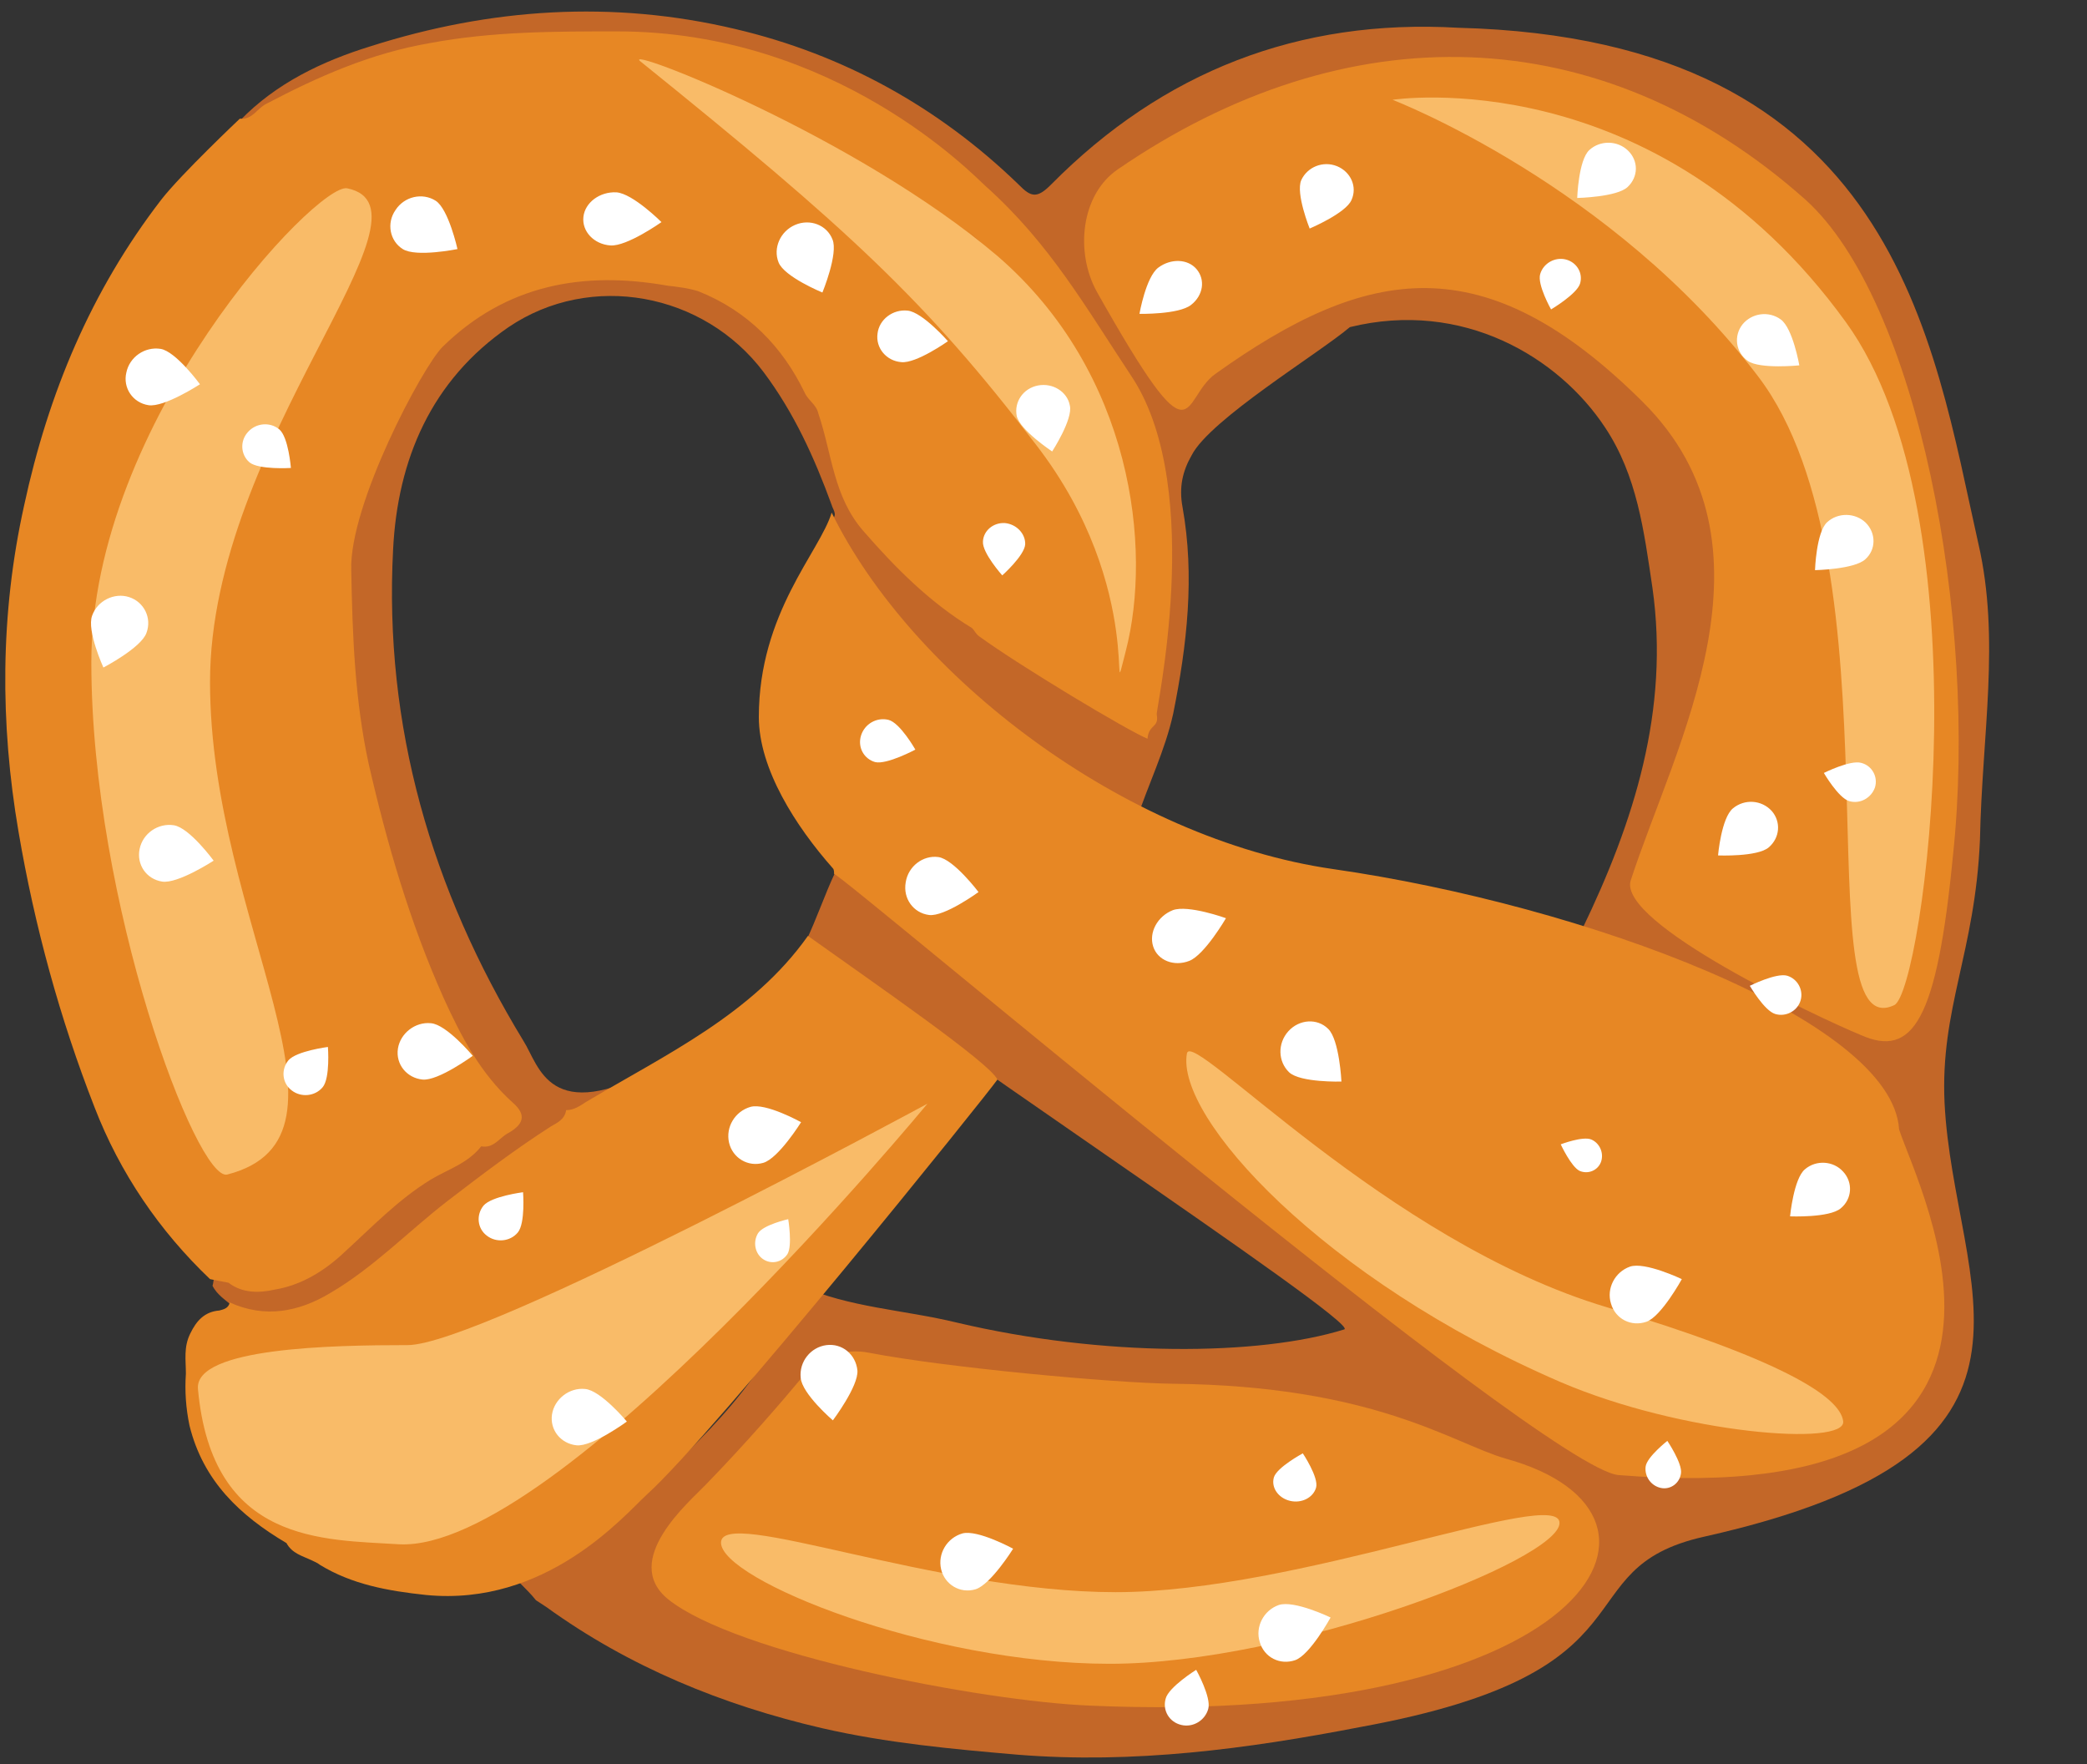
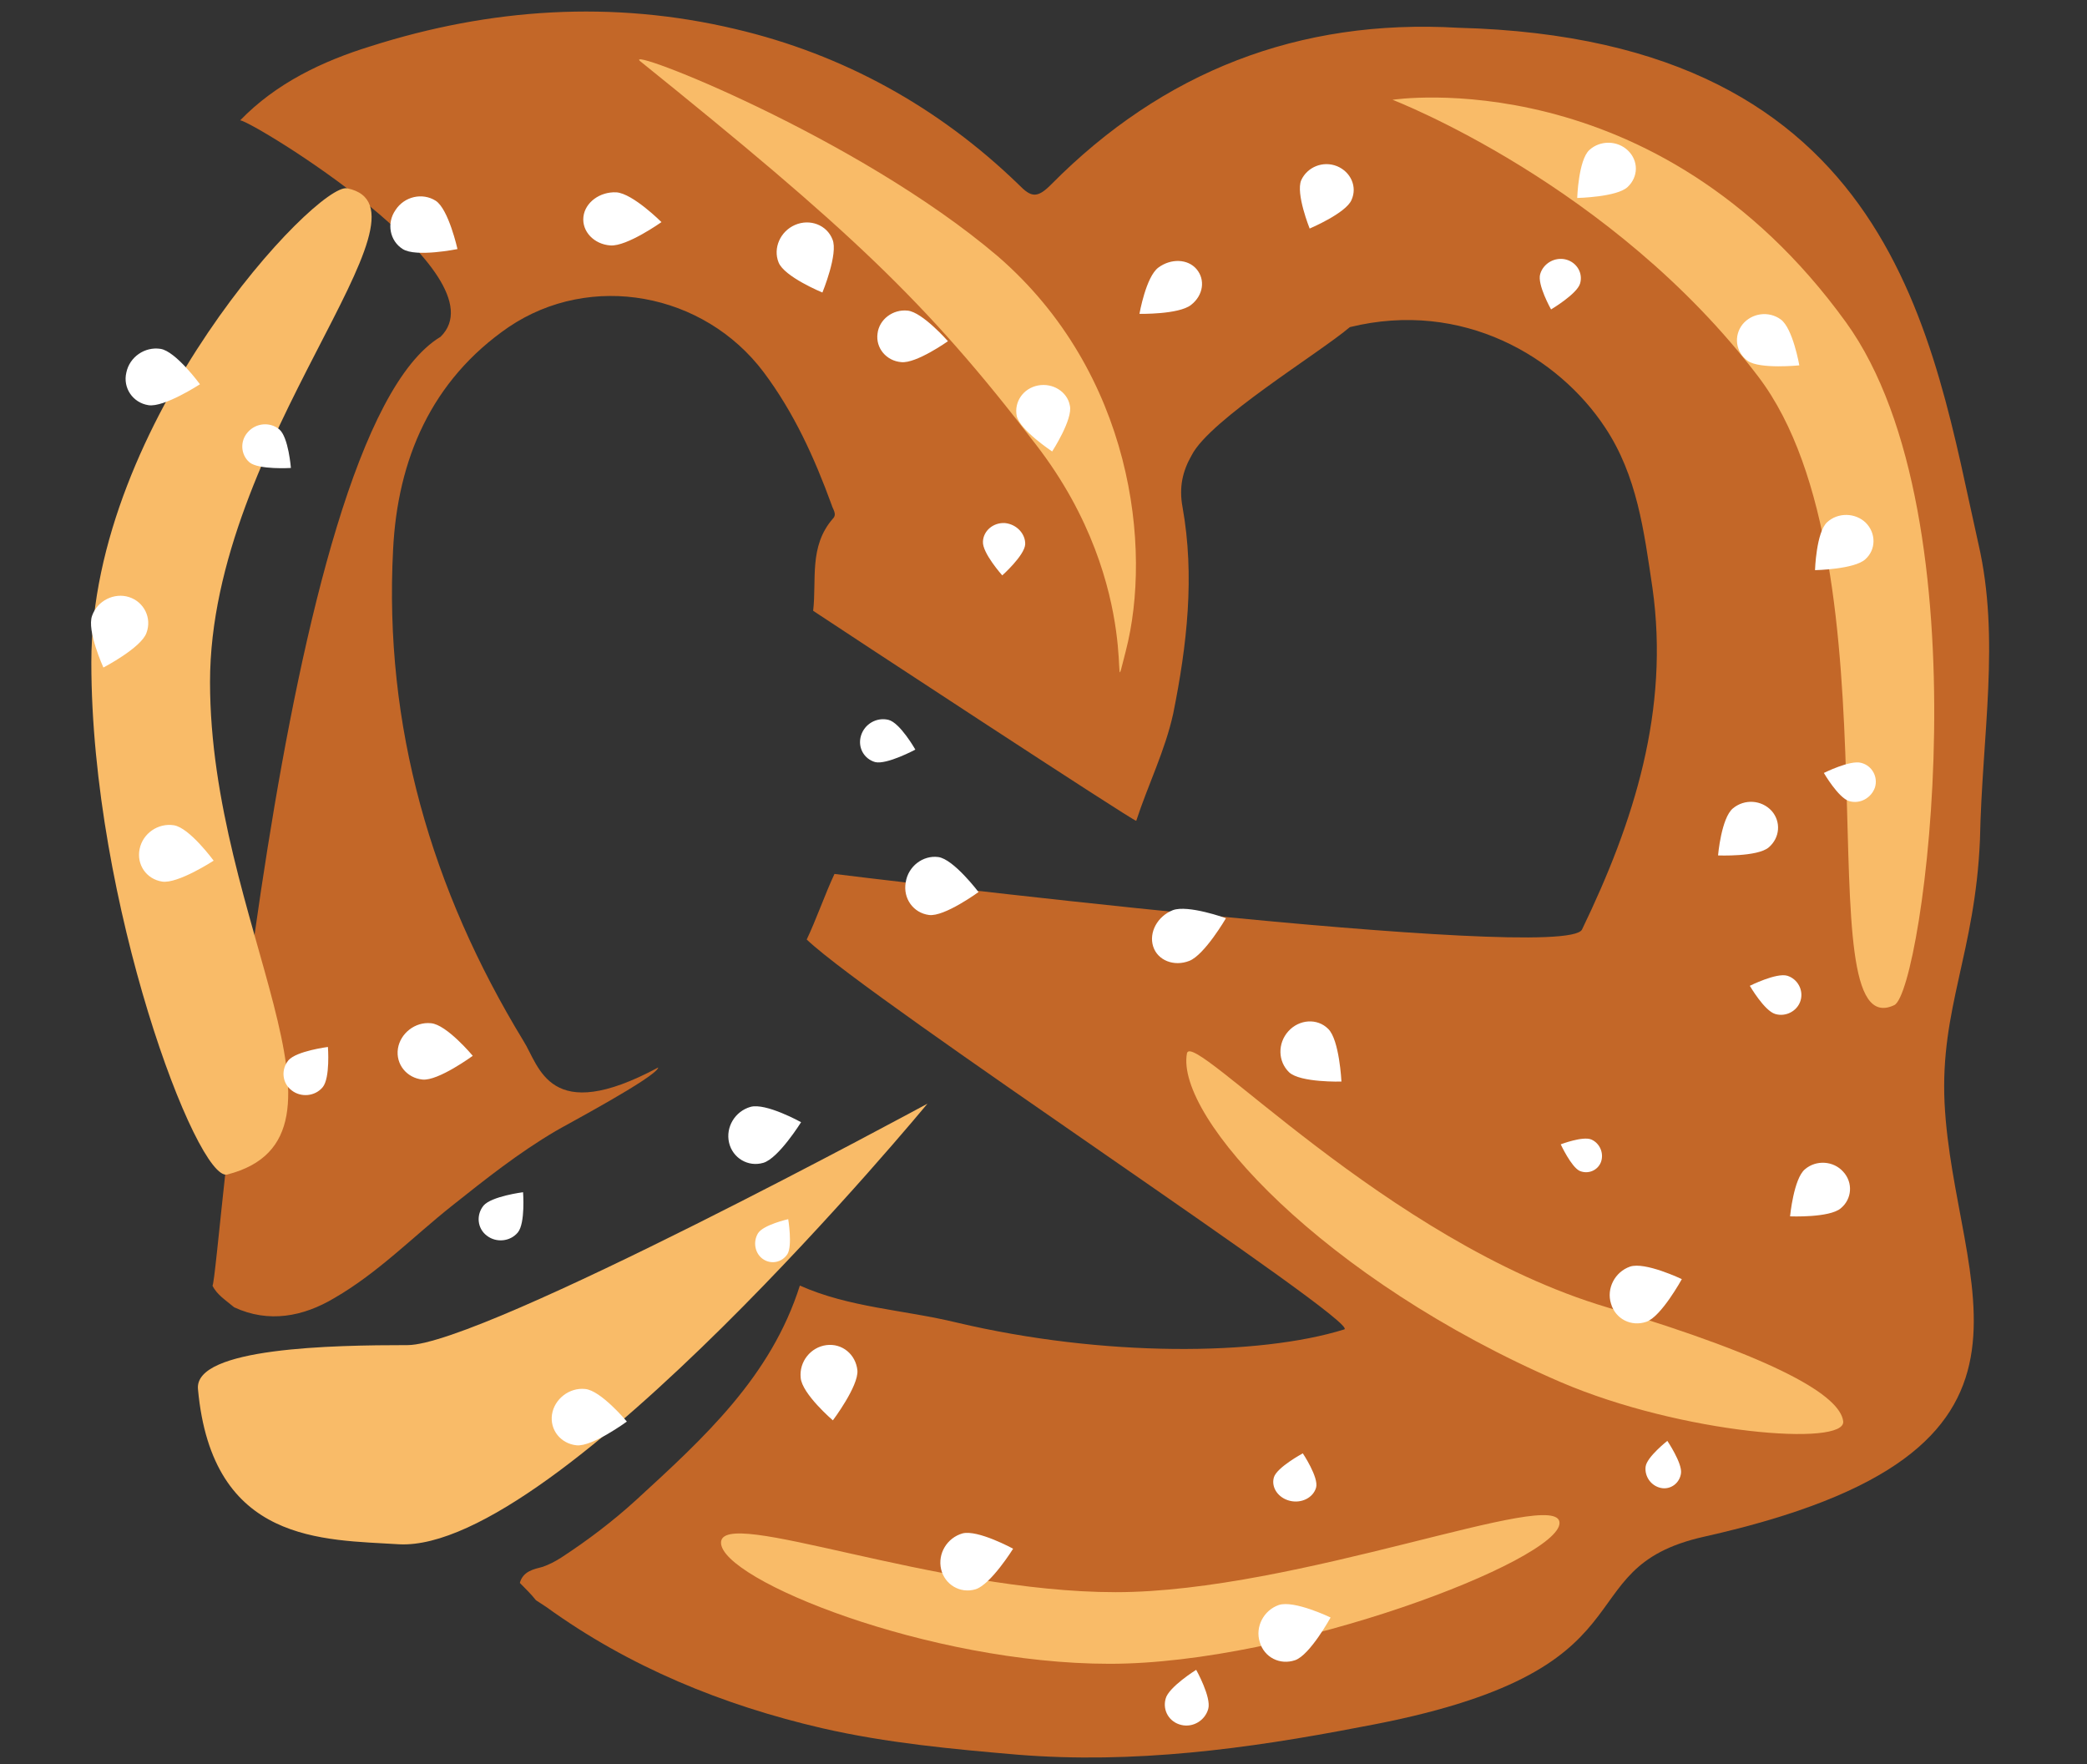
<svg xmlns="http://www.w3.org/2000/svg" height="438.4" preserveAspectRatio="xMidYMid meet" version="1.0" viewBox="-1.3 -2.9 518.7 438.4" width="518.7" zoomAndPan="magnify">
  <rect x="-1.3" y="-2.9" width="518.7" height="438.4" fill="#333333" stroke="none" />
  <g id="change1_1">
    <path d="M490.4,132.2C479,81.7,470,6.8,361.1,4c-39.6-2.3-73.4,10.9-101.2,39c-3.4,3.4-4.9,3.2-8,0 c-19.8-19.2-43.6-32.4-70.5-38.7c-30.4-7.2-60.8-5.2-90.6,4.3c-12,3.7-23.5,9.2-32.4,18.4c3.2,0.3,65.6,38.3,49.8,53.8 c-40.6,24.4-55.2,236.1-56.7,235.8c1.1,2.3,3.4,3.7,5.4,5.4c8.6,4,17.2,2.3,24.9-2.3c10.9-6.3,19.5-15.2,29.2-22.9 c8.3-6.6,16.6-13.2,25.8-18.6c1.4-0.9,25.2-13.5,25.5-15.8c-27.2,14.6-29.5-0.3-33.5-6.6c-22.9-37.6-34.7-78.3-32.4-122.1 c1.1-22.4,9.5-42.1,28.7-55.3c20.4-13.8,48.5-8.6,63.4,11.2c7.5,10,12.6,21.2,16.9,33c0.3,1.1,1.4,2.3,0.3,3.4 c-6,6.9-4,15.2-4.9,22.9c6.9,4.6,79.4,52.2,80.3,52.2c2.9-8.9,7.2-17.5,9.2-26.7c3.4-16.9,5.4-34.1,2.3-51.3 c-0.9-4.9,0-8.9,2.3-12.9c4.6-8.9,31.5-25.2,39.3-31.8c28.1-6.9,51.9,7.5,63.4,24.9c8,12,9.7,25.8,11.8,39.9 c4.3,30.4-4.6,58.2-17.5,84.9c-4,8.6-183.5-13.5-185.8-13.8c-2.3,4.9-4.6,11.5-6.9,16.3c16.3,15.5,138.2,95.5,133.6,96.9 c-21.2,6.6-59.9,6.9-96.3-1.7c-13.2-3.2-26.7-3.7-39-9.2c-7.2,22.7-23.8,37.8-40.7,53.3c-5.7,5.2-12,10-18.6,14.3 c-1.4,0.9-2.9,1.7-4.6,2.3c-2.3,0.6-4.9,1.1-5.7,4c1.4,1.4,2.9,2.9,4,4.3c0.9,0.6,1.7,1.1,2.6,1.7c20.6,14.9,43.9,24.4,68.5,30.1 c16.1,3.7,32.4,5.2,48.7,6.6c28.7,2.3,56.8-1.4,85.2-6.9c75.7-13.8,49.6-39.3,85.4-47.3c94.6-21.2,62-61.6,59.7-107.8 c-1.1-23.5,7.6-37.3,8.8-65.4C491.3,179.8,495.9,156,490.4,132.2z" fill="#C36728" />
  </g>
  <g id="change2_1">
-     <path d="M280.3,91.2c-11.8-17.8-20.6-33.5-36.7-47.9c-3.2-2.9-37.3-38.4-91.5-38.4c-15.5,0-31,0-46.5,2.9 C91,10.3,77.8,16.1,64.9,22.9c-2.3,1.1-3.4,4-6.6,3.7c0,0-14.6,13.8-19.5,20.1c-17.5,22.7-28.1,48.2-34.1,76c-6,27-6,54.2-1.4,81.1 c4,23.5,10.3,46.5,18.9,68.5c6.3,16.3,16.1,30.7,28.7,42.7c1.4,0.3,3.2,0.6,4.6,0.9l0,0c3.4,2.6,7.5,2.6,11.5,1.7 c6.6-1.1,12.3-4.6,17.2-9.2c6.9-6.3,13.5-13.2,21.5-18.1c4.3-2.6,9.2-4,12.6-8.3c-1.4-1.4-2.9-2.9-4-4.3c1.1,1.4,2.6,2.9,4,4.3 c3.2,0.6,4.6-2.3,6.9-3.4c3.4-2,4.6-4.3,0.9-7.5c-8-7.2-12.9-16.6-17.2-26.1c-8.3-18.6-14-38.1-18.6-58.2c-3.4-15.8-4-31.5-4.3-47.9 c-0.6-16.3,17.8-50.8,22.7-55.6c15.8-15.5,35-18.9,55.9-15.2c2.6,0.3,5.2,0.6,7.7,1.4c12.3,4.9,20.9,13.8,26.4,25.2 c0.9,2,2.9,2.9,3.4,5.2c3.4,10,3.7,20.6,11.2,29.2c8,9.2,16.6,17.8,27,24.1c0.6,0.6,0.9,1.4,1.7,2c10.3,7.5,37,23.5,41.9,25.5 c0.3-3.7,2.9-2.6,2.3-6C285.7,174.6,298.3,119.3,280.3,91.2z M238.7,53.9c3.2,2.9,6.3,6,9.5,9.2C245,59.9,241.8,56.8,238.7,53.9z M199.5,229.7c-13.8,19.5-35.4,29.5-55.2,41.3c-1.4,0.9-2.9,2-4.9,2c-0.3,2.3-2.3,3.2-3.7,4c-8.9,5.7-17.2,12-25.8,18.6 c-9.7,7.5-18.4,16.6-29.2,22.9c-7.7,4.6-16.1,6.3-24.9,2.3c-0.3,1.4-1.4,1.7-2.6,2c-3.7,0.3-5.7,2.6-7.2,5.7 c-1.7,3.4-1.1,6.6-1.1,10c-0.3,4.3,0,8.6,0.9,12.9c3.4,13.8,12.6,22.4,24.1,29.2c1.4,2.6,4,3.2,6.3,4.3c0.6,0.3,1.4,0.6,2,1.1 c8,4.9,17,6.5,26.4,7.5c29.8,2.9,49-19.5,54.8-24.9c16.9-15.2,84.9-99.8,87.2-103.2C244.7,261.2,215.6,241.2,199.5,229.7z M470.7,277.8c-1.7-27.5-78.6-55.8-140.6-64.7c-52.2-7.5-104.9-48.2-124.7-88.6c-2.9,9.7-18.1,24.9-18.1,50.8 c0,12.9,9.2,27.2,18.4,37.6c0.3,0.3,0.3,0.9,0.3,1.4c2.3,0.3,176.6,148,195,149.4C517.4,373,475.5,292.7,470.7,277.8z M372.9,359.6 c50.8,14,19.2,66.8-103.2,61.4c-27.2-1.1-88-12.9-104.9-26.4c-12-9.7,5.4-24.4,9.2-28.4c10.3-10.6,18.9-20.6,24.4-27.2 c4-4.9,10.3-6.9,16.3-5.7c19.2,3.7,60.5,7.5,75.4,7.7C340.5,341.5,359.7,355.8,372.9,359.6z M484.1,209.6 c6.3-59.1-8.9-137.9-36.7-162.9c-51-45.3-114.1-46.5-170.9-7.5c-9.2,6.3-10.6,20.6-5.2,30.4c25.2,44.7,20.6,26.7,29.5,20.4 c37.8-27,66.8-32.1,106.1,6.9c36.1,35.8,8,85.4-2.9,119c-3.4,10.6,46.7,34.1,57.1,38.4C474.1,260.1,480.1,250.9,484.1,209.6z" fill="#E78724" />
-   </g>
+     </g>
  <g id="change3_1">
    <path d="M50.9,166.6c0,59.9,40.7,113,4.3,122.4c-7.5,2-33.8-67.4-33.8-127.3S77.5,42.4,85,43.9 C109.7,49,50.9,106.7,50.9,166.6z M278.5,158.9c6.6-25.5,1.7-69.1-31.8-98.1c-35-29.8-93.5-52.5-88.9-48.5 c51.6,41.6,71.1,59.6,98.3,95.2C284.3,143.9,273.7,177.5,278.5,158.9z M276,392.8c-45,0-98.1-21.5-98.1-12.3 c0,9.2,51.6,30.1,96.6,30.1s111.8-25.8,111.8-35S321.3,392.8,276,392.8z M469.5,246.9c7.2-3.4,23.2-121-12-169.7 c-47.3-65.4-112.7-55.3-112.7-55.3s54.5,20.9,90.9,68.8C471.8,138.2,446.6,257.8,469.5,246.9z M398.1,322 c-54.8-16.3-103.2-69.4-104.4-63.1c-2.9,15.8,33.8,56.2,92.9,81.7c30.1,12.9,71.1,16.1,70.2,9.7C456,344.1,441.1,334.9,398.1,322z M100,331.4c-18.6,0-53,0.6-52.1,10.9c3.5,38.6,31.3,37.4,50,38.6c39.3,2,131.3-109.5,131.3-109.5S118.6,331.4,100,331.4z" fill="#F9BB68" />
  </g>
  <g id="change4_1">
    <path d="M216.8,80c0.4-3.5,3.8-6.1,7.5-5.7c3.7,0.4,10,7.6,10,7.6s-7.9,5.6-11.6,5.2C219,86.8,216.3,83.6,216.8,80z M331,38.4c-3.5-1.4-7.4,0.2-8.9,3.5c-1.4,3.3,2.1,12,2.1,12s9-3.8,10.4-7.1C336.1,43.5,334.4,39.8,331,38.4z M403.3,34.5 c-2.6-2.5-6.9-2.6-9.6-0.1c-2.7,2.5-3,11.9-3,11.9s9.8-0.2,12.5-2.7C405.9,41.1,406,37.1,403.3,34.5z M391.4,67.6 c0.8-2.6-0.8-5.3-3.5-6c-2.7-0.7-5.6,0.9-6.4,3.6c-0.8,2.6,2.7,8.8,2.7,8.8S390.6,70.2,391.4,67.6z M248.5,127.1 c-2.9-0.2-5.4,1.9-5.5,4.6c-0.2,2.8,4.8,8.4,4.8,8.4s5.5-4.9,5.7-7.7C253.6,129.8,251.4,127.4,248.5,127.1z M256.7,92.9 c-3.7,0.7-6,4.1-5.3,7.6c0.8,3.5,8.8,8.8,8.8,8.8s5.2-8,4.4-11.4C264,94.5,260.4,92.2,256.7,92.9z M296.1,64 c-2.2-2.6-6.4-2.7-9.5-0.4s-4.7,11.5-4.7,11.5s9.7,0.2,12.8-2.2S298.3,66.6,296.1,64z M433.1,86.8c3,2.1,12.8,1.1,12.8,1.1 s-1.6-9.2-4.6-11.4s-7.2-1.6-9.5,1.2C429.5,80.6,430.1,84.7,433.1,86.8z M447.3,287.7c-2.8,2.3-3.7,11.7-3.7,11.7s9.8,0.4,12.6-2 c2.8-2.3,3.1-6.4,0.6-9.1C454.4,285.6,450.1,285.3,447.3,287.7z M461.3,186.7c-2.7-0.8-9.3,2.5-9.3,2.5s3.6,6.2,6.3,7 c2.7,0.8,5.5-0.8,6.4-3.4C465.5,190.2,464,187.4,461.3,186.7z M446.2,245.8c0.8-2.6-0.7-5.4-3.3-6.2c-2.7-0.8-9.3,2.5-9.3,2.5 s3.6,6.2,6.3,7C442.5,249.9,445.4,248.4,446.2,245.8z M462.4,127c-2.6-2.5-6.9-2.6-9.6-0.1c-2.7,2.5-3,11.9-3,11.9s9.8-0.2,12.5-2.7 C465,133.7,465,129.6,462.4,127z M394.2,280.3c-2.1-0.9-7.6,1.2-7.6,1.2s2.6,5.6,4.7,6.6c2.1,0.9,4.5-0.1,5.3-2.2 C397.4,283.7,396.3,281.2,394.2,280.3z M439,198.6c-2.5-2.7-6.7-3-9.6-0.6s-3.7,11.7-3.7,11.7s9.8,0.4,12.6-2 C441.1,205.3,441.4,201.3,439,198.6z M105.8,251.4c-3.9-0.4-7.6,2.5-8.2,6.3c-0.6,3.9,2.2,7.3,6.1,7.7c3.9,0.4,12.5-5.9,12.5-5.9 S109.7,251.7,105.8,251.4z M118.9,296.7c-1.9,2.3-1.6,5.7,0.8,7.5c2.3,1.8,5.8,1.5,7.7-0.8c1.9-2.3,1.3-10,1.3-10 S120.9,294.4,118.9,296.7z M70.4,260.6c-1.9,2.3-1.6,5.7,0.8,7.5c2.3,1.8,5.8,1.5,7.7-0.8c1.9-2.3,1.3-10,1.3-10 S72.4,258.3,70.4,260.6z M68.1,103.8c-2.3-1.9-5.8-1.6-7.8,0.7c-2,2.2-1.8,5.6,0.4,7.5c2.3,1.9,10.3,1.4,10.3,1.4 S70.4,105.7,68.1,103.8z M98.8,59c3.3,2.1,13.6,0,13.6,0s-2.2-9.9-5.4-12c-3.3-2.1-7.8-1.1-10,2.3C94.7,52.6,95.6,57,98.8,59z M203.1,69.8c0,0,4-9.7,2.5-13.2c-1.4-3.6-5.6-5.2-9.3-3.6c-3.7,1.6-5.5,5.8-4.1,9.3C193.6,65.9,203.1,69.8,203.1,69.8z M41.9,202.2 c-3.9-0.6-7.7,2-8.5,5.9c-0.8,3.9,1.7,7.5,5.6,8.1s12.8-5.2,12.8-5.2S45.8,202.8,41.9,202.2z M35.6,97.8c3.9,0.6,12.8-5.2,12.8-5.2 s-6-8.2-9.8-8.8c-3.9-0.6-7.7,2-8.5,5.9C29.2,93.5,31.7,97.2,35.6,97.8z M35.1,154.4c1.4-3.7-0.6-7.7-4.3-8.9 c-3.7-1.2-7.9,0.9-9.2,4.6c-1.4,3.7,2.8,12.9,2.8,12.9S33.8,158.1,35.1,154.4z M143.7,51c-0.4,3.6,2.6,6.8,6.7,7.1 c4.1,0.3,12.7-5.8,12.7-5.8s-7.1-7.1-11.2-7.4C147.8,44.7,144.1,47.4,143.7,51z M187.1,303.6c-1.3,2.1-0.8,5,1.2,6.4 c2,1.4,4.7,0.9,6.1-1.2c1.3-2.1,0.2-8.7,0.2-8.7S188.4,301.5,187.1,303.6z M144.1,342.3c-3.9-0.4-7.6,2.5-8.2,6.3 c-0.6,3.9,2.2,7.3,6.1,7.7c3.9,0.4,12.5-5.9,12.5-5.9S148,342.6,144.1,342.3z M319.3,370.1c2.9,0.7,5.8-0.8,6.5-3.3 c0.7-2.5-3.3-8.5-3.3-8.5s-6.5,3.5-7.2,6S316.4,369.4,319.3,370.1z M316.5,396c-3.7,1.3-5.9,5.4-4.7,9.2c1.1,3.8,5,5.8,8.8,4.5 c3.7-1.3,8.8-10.6,8.8-10.6S320.3,394.7,316.5,396z M290.2,223.3c-3.8,1.5-6,5.5-4.9,9c1.1,3.5,5.2,5.1,9,3.6 c3.8-1.5,9.1-10.6,9.1-10.6S294,221.9,290.2,223.3z M318.9,253.4c-2.7,3-2.6,7.5,0.2,10.2c2.8,2.6,13,2.3,13,2.3s-0.5-10.4-3.3-13.1 C326.1,250.1,321.6,250.4,318.9,253.4z M403.8,311.9c-3.7,1.3-5.9,5.4-4.7,9.2c1.1,3.8,5,5.8,8.8,4.5c3.7-1.3,8.8-10.6,8.8-10.6 S407.5,310.6,403.8,311.9z M407.7,361.6c-0.3,2.5,1.4,4.8,3.8,5.3c2.4,0.5,4.7-1.2,5-3.7c0.3-2.5-3.4-8-3.4-8S408,359.2,407.7,361.6 z M231.9,210.1c-3.8-0.5-7.5,2.3-8.1,6.3c-0.7,4,1.9,7.6,5.8,8.1c3.8,0.5,12.3-5.7,12.3-5.7S235.7,210.6,231.9,210.1z M188.4,286.1 c3.8-1.1,9.4-10.1,9.4-10.1s-8.8-4.9-12.6-3.8c-3.8,1.1-6.2,5-5.3,8.9C180.8,284.9,184.6,287.2,188.4,286.1z M204.1,331.4 c-3.9,0.5-6.8,4.1-6.4,8.1c0.3,4,8,10.6,8,10.6s6.4-8.5,6.1-12.4C211.4,333.7,208,330.9,204.1,331.4z M237.9,378.2 c-3.8,1.1-6.2,5-5.3,8.9c0.9,3.8,4.7,6.1,8.5,5c3.8-1.1,9.4-10.1,9.4-10.1S241.7,377.2,237.9,378.2z M219.5,176 c-2.9-0.7-5.9,1-6.8,3.9c-0.9,2.9,0.7,5.8,3.5,6.6c2.9,0.7,10-3.1,10-3.1S222.4,176.7,219.5,176z M288.4,419.3 c-0.8,2.9,0.9,5.8,3.9,6.5c2.9,0.7,5.9-1.1,6.7-4s-3-9.7-3-9.7S289.1,416.4,288.4,419.3z" fill="#FFF" />
  </g>
</svg>